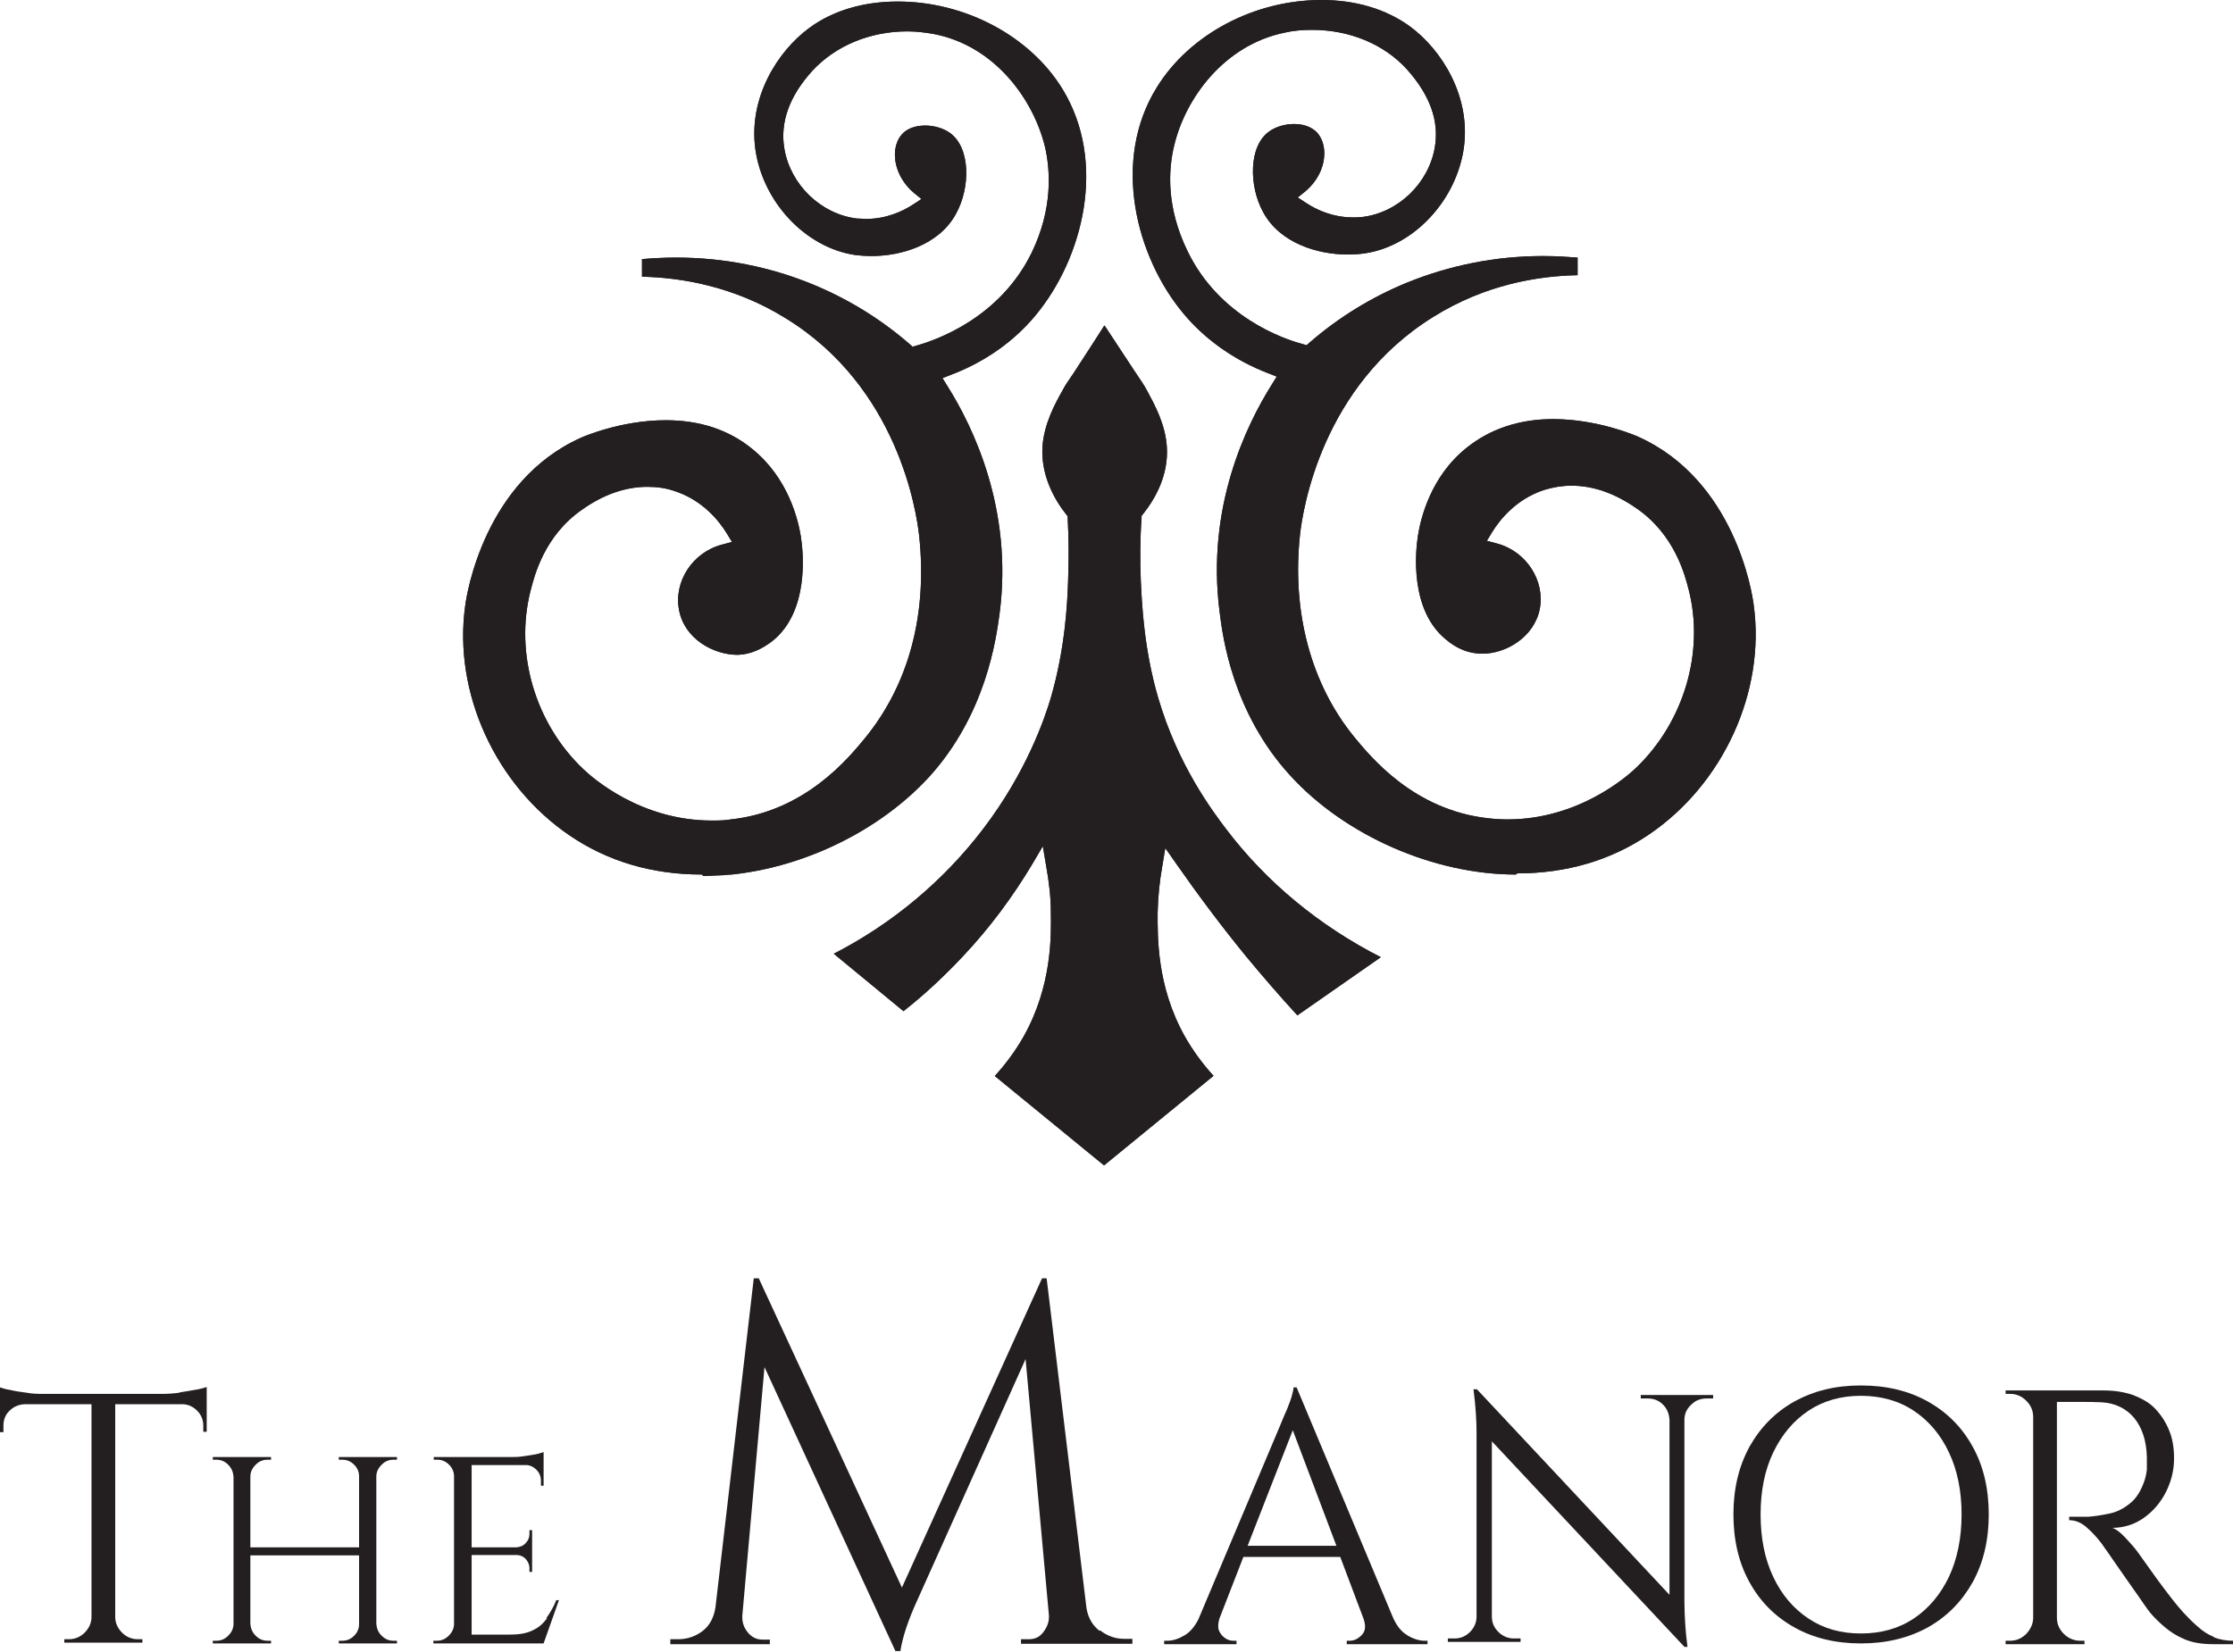
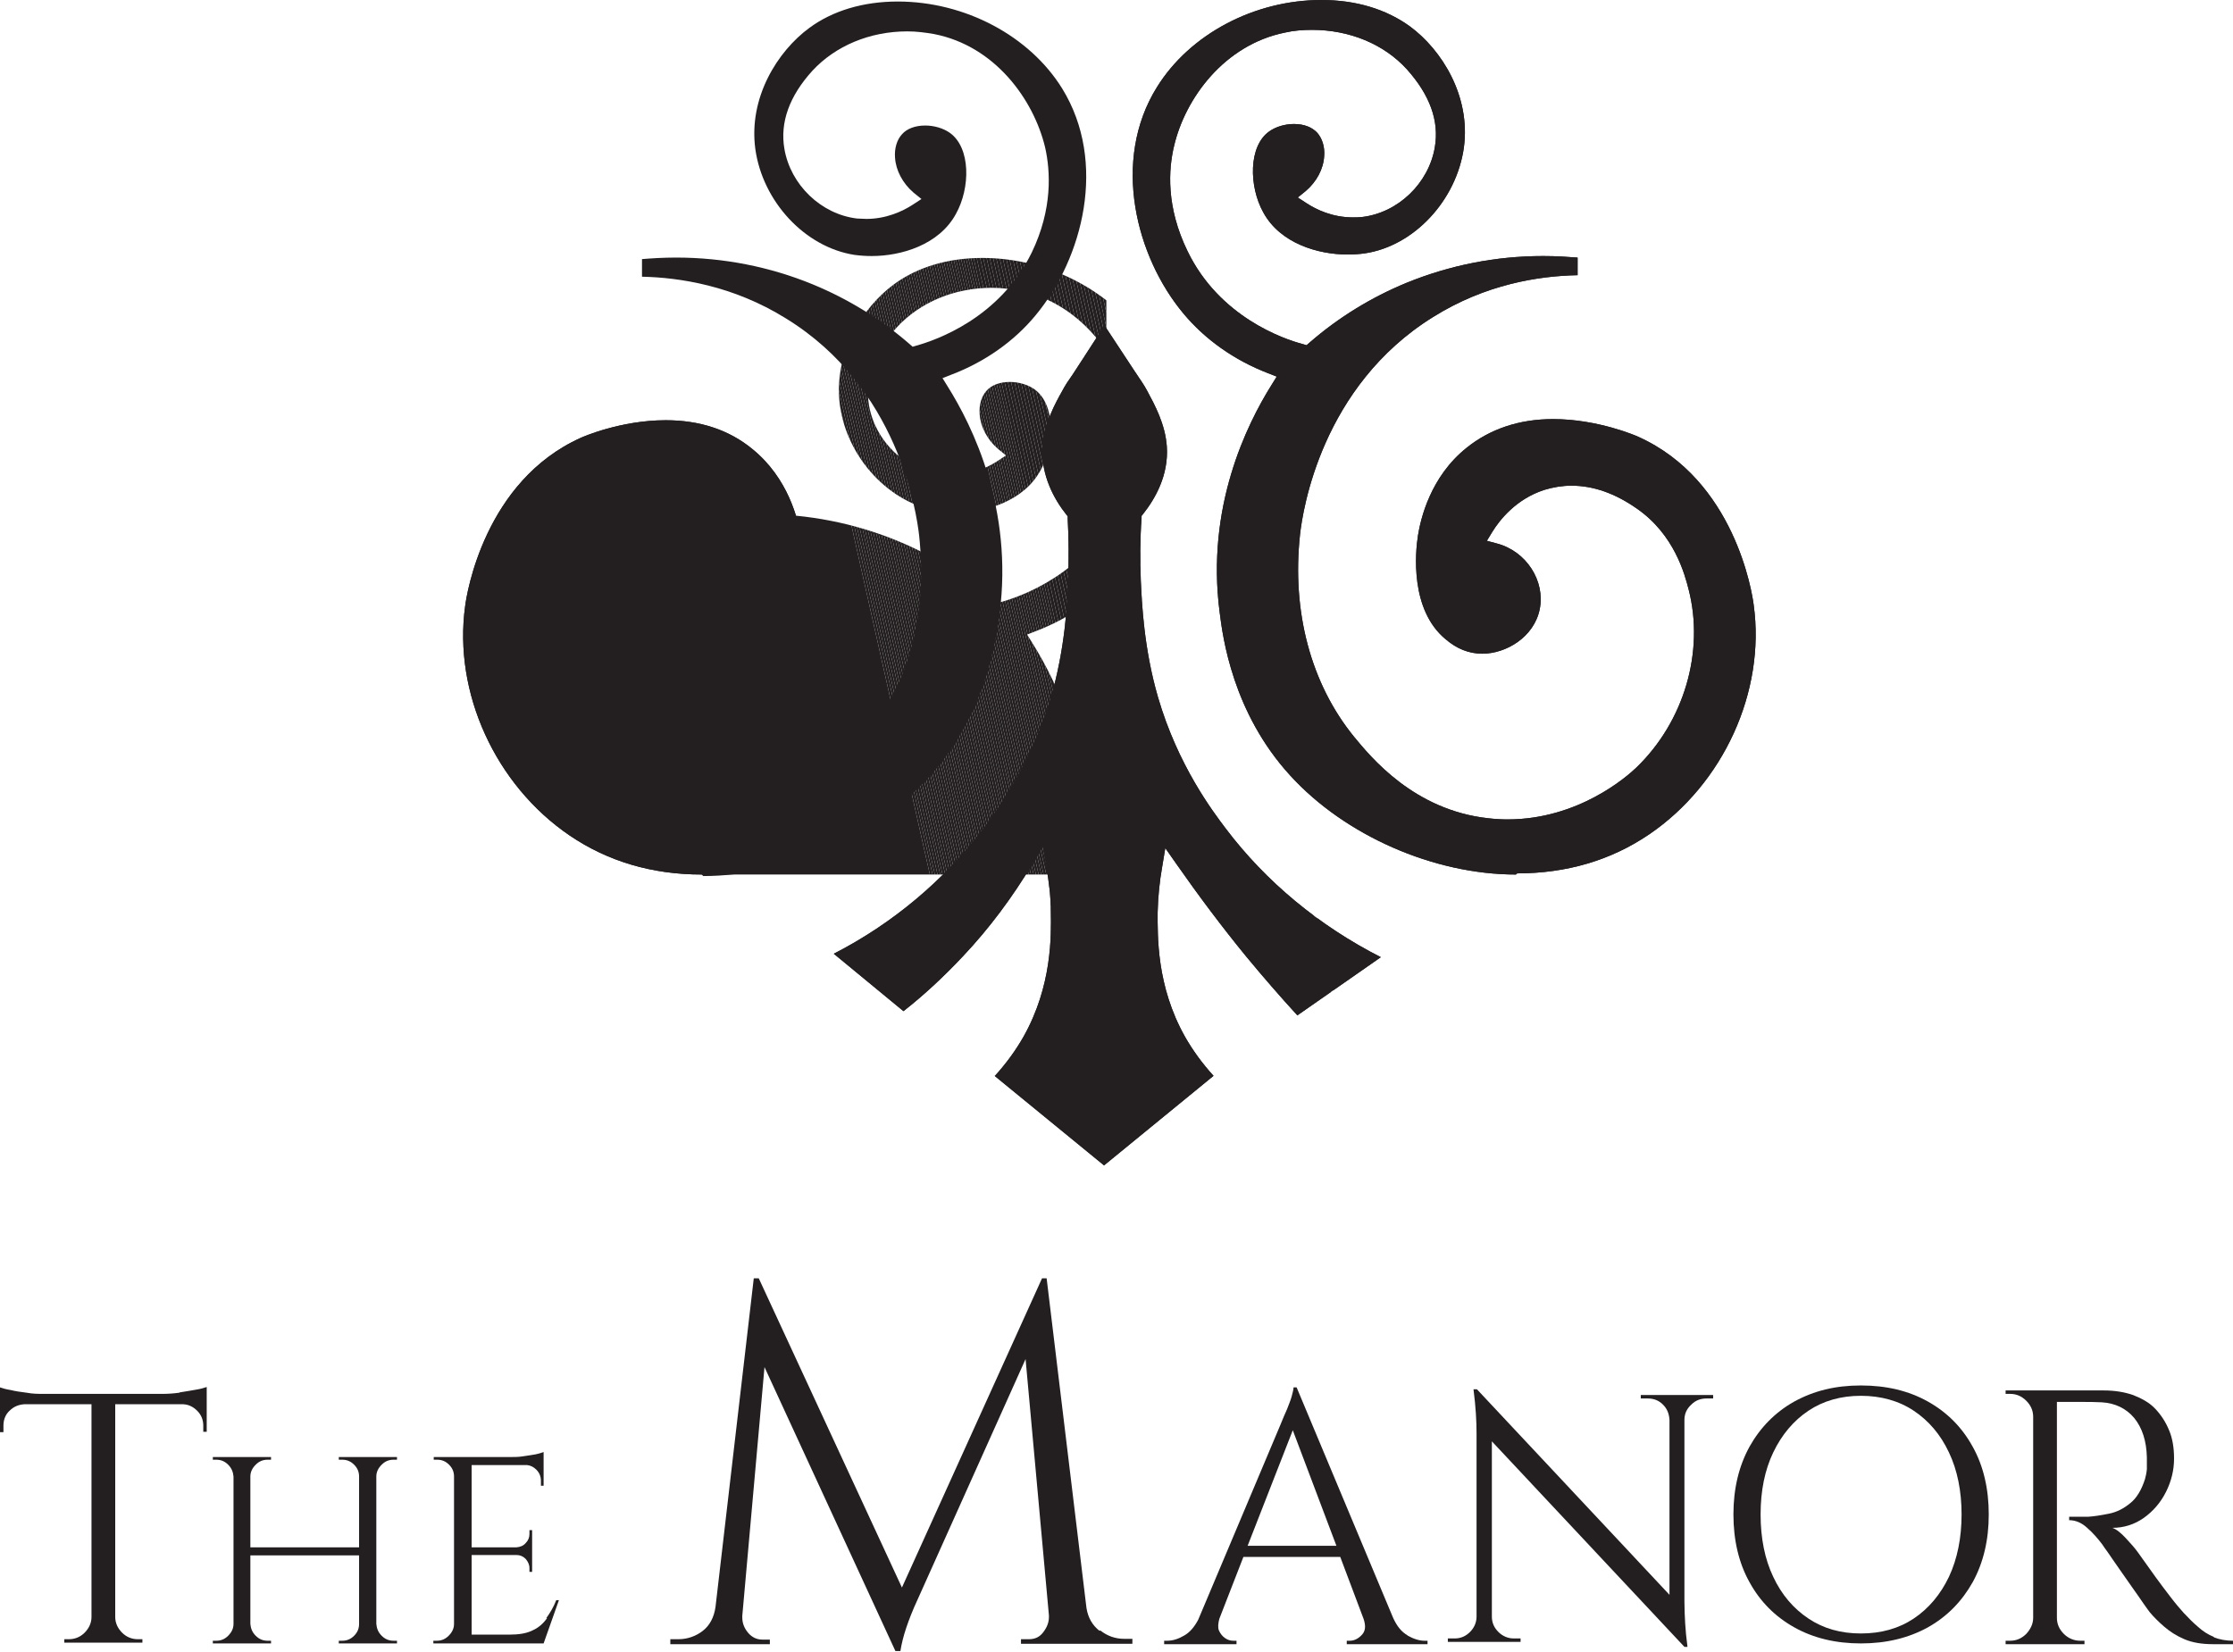
<svg xmlns="http://www.w3.org/2000/svg" id="Layer_2" data-name="Layer 2" viewBox="0 0 58.33 43.16">
  <defs>
    <style>
      .cls-1 {
        stroke-width: 0px;
      }

      .cls-1, .cls-2 {
        fill: #231f20;
      }

      .cls-3 {
        clip-path: url(#clippath-2);
      }

      .cls-4 {
        clip-path: url(#clippath-1);
      }

      .cls-5 {
        clip-path: url(#clippath);
      }
    </style>
    <clipPath id="clippath">
-       <path class="cls-1" d="M18.33,22.85c-1.29,0-2.45-.34-3.45-1.02-1.94-1.32-3.04-3.73-2.73-5.99.04-.33.51-3.27,3.02-4.4.04-.02,1.04-.46,2.22-.46.89,0,1.65.25,2.26.75.95.77,1.2,1.86,1.27,2.29.07.44.21,1.94-.72,2.71-.3.24-.61.37-.93.38h0c-.65,0-1.39-.43-1.53-1.16-.15-.75.35-1.52,1.12-1.72l.26-.07-.14-.23c-.19-.31-.62-.86-1.36-1.1-.23-.08-.47-.11-.71-.11-.57,0-1.15.2-1.71.6-.98.68-1.24,1.72-1.34,2.11-.42,1.64.12,3.47,1.37,4.66.24.23,1.5,1.35,3.36,1.35.16,0,.33,0,.5-.03,1.95-.21,3.08-1.61,3.51-2.13,1.14-1.4,1.63-3.23,1.41-5.28-.07-.63-.55-3.88-3.48-5.68-1.38-.86-2.79-1.07-3.76-1.09v-.46c.24-.02.55-.04.89-.04,1.24,0,2.45.24,3.57.7.92.38,1.77.9,2.53,1.56l.08.07.1-.03c.5-.14,2.17-.71,3.01-2.43.55-1.14.49-2.13.35-2.75-.3-1.25-1.31-2.65-2.9-2.96-.23-.04-.46-.07-.7-.07-.98,0-1.88.38-2.48,1.03-.6.66-.85,1.35-.73,2.04.16.94.96,1.71,1.9,1.82.08,0,.16.01.24.01h0c.52,0,.95-.2,1.21-.37l.23-.15-.21-.17c-.28-.24-.46-.58-.48-.91-.02-.24.05-.47.18-.61.13-.15.35-.23.61-.23.23,0,.47.07.64.19.55.39.54,1.44.16,2.12-.44.81-1.43,1.1-2.2,1.1-.15,0-.3-.01-.45-.03-1.29-.2-2.4-1.39-2.59-2.77-.18-1.34.58-2.55,1.41-3.16.61-.45,1.41-.69,2.31-.69,1.76,0,3.45.9,4.3,2.28,1.18,1.92.54,4.43-.7,5.92-.56.68-1.33,1.22-2.2,1.55l-.23.09.13.21c.66,1.05,1.72,3.21,1.36,5.95-.09.65-.35,2.62-1.84,4.26-1.44,1.57-3.75,2.59-5.9,2.59Z" />
+       <path class="cls-1" d="M18.33,22.85c-1.29,0-2.45-.34-3.45-1.02-1.94-1.32-3.04-3.73-2.73-5.99.04-.33.51-3.27,3.02-4.4.04-.02,1.04-.46,2.22-.46.89,0,1.65.25,2.26.75.95.77,1.2,1.86,1.27,2.29.07.44.21,1.94-.72,2.71-.3.24-.61.37-.93.38h0c-.65,0-1.39-.43-1.53-1.16-.15-.75.35-1.52,1.12-1.72l.26-.07-.14-.23v-.46c.24-.02.55-.04.89-.04,1.24,0,2.45.24,3.57.7.92.38,1.77.9,2.53,1.56l.08.07.1-.03c.5-.14,2.17-.71,3.01-2.43.55-1.14.49-2.13.35-2.75-.3-1.25-1.31-2.65-2.9-2.96-.23-.04-.46-.07-.7-.07-.98,0-1.88.38-2.48,1.03-.6.66-.85,1.35-.73,2.04.16.94.96,1.71,1.9,1.82.08,0,.16.01.24.01h0c.52,0,.95-.2,1.21-.37l.23-.15-.21-.17c-.28-.24-.46-.58-.48-.91-.02-.24.05-.47.18-.61.13-.15.35-.23.61-.23.23,0,.47.07.64.19.55.39.54,1.44.16,2.12-.44.81-1.43,1.1-2.2,1.1-.15,0-.3-.01-.45-.03-1.29-.2-2.4-1.39-2.59-2.77-.18-1.34.58-2.55,1.41-3.16.61-.45,1.41-.69,2.31-.69,1.76,0,3.45.9,4.3,2.28,1.18,1.92.54,4.43-.7,5.92-.56.68-1.33,1.22-2.2,1.55l-.23.09.13.21c.66,1.05,1.72,3.21,1.36,5.95-.09.65-.35,2.62-1.84,4.26-1.44,1.57-3.75,2.59-5.9,2.59Z" />
    </clipPath>
    <clipPath id="clippath-1">
      <path class="cls-1" d="M39.6,22.85c-2.15,0-4.47-1.02-5.9-2.59-1.5-1.64-1.76-3.61-1.84-4.26-.36-2.74.7-4.9,1.36-5.95l.13-.21-.23-.09c-.88-.34-1.64-.88-2.2-1.55-1.25-1.49-1.89-4.01-.7-5.92.86-1.39,2.55-2.28,4.3-2.28.9,0,1.69.24,2.31.69.83.61,1.59,1.82,1.41,3.16-.19,1.38-1.3,2.58-2.59,2.77-.14.02-.29.03-.45.03-.77,0-1.76-.29-2.2-1.1-.38-.68-.39-1.74.16-2.12.17-.12.41-.19.64-.19.26,0,.47.08.61.23.13.15.2.37.18.61-.02.34-.2.67-.48.91l-.21.17.23.15c.26.17.68.37,1.21.37.08,0,.16,0,.24-.01.94-.11,1.74-.88,1.9-1.82.12-.69-.13-1.37-.73-2.04-.6-.66-1.5-1.03-2.48-1.03-.24,0-.48.02-.7.07-1.59.32-2.61,1.72-2.9,2.96-.15.62-.21,1.6.35,2.75.83,1.72,2.51,2.3,3.01,2.43l.1.03.08-.07c.76-.66,1.61-1.18,2.53-1.56,1.13-.46,2.33-.7,3.57-.7.34,0,.64.02.9.04v.46c-1.03.02-2.41.24-3.77,1.09-2.92,1.81-3.41,5.05-3.48,5.68-.22,2.02.28,3.9,1.41,5.29.43.52,1.56,1.92,3.51,2.13.17.02.34.03.5.03,1.85,0,3.12-1.12,3.36-1.35,1.25-1.2,1.79-3.03,1.37-4.66-.1-.39-.37-1.43-1.35-2.11-.57-.4-1.14-.6-1.71-.6-.24,0-.48.04-.71.11-.74.24-1.17.79-1.36,1.1l-.14.23.26.07c.77.2,1.27.98,1.12,1.72-.15.73-.88,1.16-1.5,1.16-.35,0-.67-.13-.96-.38-.93-.77-.79-2.27-.72-2.71.07-.43.32-1.53,1.27-2.29.61-.49,1.37-.75,2.26-.75,1.17,0,2.18.44,2.22.46,2.52,1.13,2.98,4.07,3.02,4.4.31,2.26-.79,4.67-2.73,5.99-1,.68-2.16,1.02-3.45,1.02Z" />
    </clipPath>
    <clipPath id="clippath-2">
      <path class="cls-1" d="M25.99,28.11c.29-.32.54-.66.75-1.03.74-1.32.72-2.62.71-3.24,0-.4-.05-.81-.12-1.2l-.09-.53-.27.46c-.52.87-1.13,1.69-1.82,2.42-.48.51-1,1-1.55,1.43l-1.82-1.5c1.54-.79,2.88-1.92,3.9-3.26,1.13-1.48,1.61-2.89,1.77-3.43.37-1.28.43-2.43.45-3.05.02-.55.02-1.1-.01-1.63v-.06s-.04-.05-.04-.05c-.31-.39-.66-1.02-.62-1.76.04-.61.34-1.15.52-1.47.08-.15.14-.24.28-.44l.26-.4c.22-.34.41-.63.56-.87.15.23.77,1.17.77,1.17.2.3.26.38.34.53.2.37.48.88.52,1.47.05.75-.31,1.37-.62,1.76l-.04.05v.06c-.04.54-.04,1.09-.02,1.63.03.62.08,1.77.45,3.05.52,1.78,1.43,2.98,1.77,3.43,1.05,1.39,2.44,2.54,4.05,3.36l-2.18,1.52c-.45-.49-.9-1.01-1.33-1.53-.64-.78-1.26-1.61-1.84-2.44l-.28-.4-.08.48c-.07.39-.11.79-.12,1.2,0,.62-.03,1.92.71,3.24.21.37.46.71.75,1.03l-2.86,2.34-2.86-2.34Z" />
    </clipPath>
  </defs>
  <g id="Layer_1-2" data-name="Layer 1">
    <g>
      <g>
        <g>
          <path class="cls-2" d="M18.33,22.85c-1.29,0-2.45-.34-3.45-1.02-1.94-1.32-3.04-3.73-2.73-5.99.04-.33.51-3.27,3.02-4.4.04-.02,1.04-.46,2.22-.46.89,0,1.65.25,2.26.75.95.77,1.2,1.86,1.27,2.29.07.44.21,1.94-.72,2.71-.3.24-.61.37-.93.38h0c-.65,0-1.39-.43-1.53-1.16-.15-.75.35-1.52,1.12-1.72l.26-.07-.14-.23c-.19-.31-.62-.86-1.36-1.1-.23-.08-.47-.11-.71-.11-.57,0-1.15.2-1.71.6-.98.68-1.24,1.72-1.34,2.11-.42,1.64.12,3.47,1.37,4.66.24.23,1.5,1.35,3.36,1.35.16,0,.33,0,.5-.03,1.95-.21,3.08-1.61,3.51-2.13,1.14-1.4,1.63-3.23,1.41-5.28-.07-.63-.55-3.88-3.48-5.68-1.38-.86-2.79-1.07-3.76-1.09v-.46c.24-.02.55-.04.89-.04,1.24,0,2.45.24,3.57.7.92.38,1.77.9,2.53,1.56l.08.07.1-.03c.5-.14,2.17-.71,3.01-2.43.55-1.14.49-2.13.35-2.75-.3-1.25-1.31-2.65-2.9-2.96-.23-.04-.46-.07-.7-.07-.98,0-1.88.38-2.48,1.03-.6.66-.85,1.35-.73,2.04.16.94.96,1.71,1.9,1.82.08,0,.16.01.24.01h0c.52,0,.95-.2,1.21-.37l.23-.15-.21-.17c-.28-.24-.46-.58-.48-.91-.02-.24.05-.47.18-.61.13-.15.35-.23.61-.23.23,0,.47.07.64.19.55.39.54,1.44.16,2.12-.44.81-1.43,1.1-2.2,1.1-.15,0-.3-.01-.45-.03-1.29-.2-2.4-1.39-2.59-2.77-.18-1.34.58-2.55,1.41-3.16.61-.45,1.41-.69,2.31-.69,1.76,0,3.45.9,4.3,2.28,1.18,1.92.54,4.43-.7,5.92-.56.68-1.33,1.22-2.2,1.55l-.23.09.13.21c.66,1.05,1.72,3.21,1.36,5.95-.09.65-.35,2.62-1.84,4.26-1.44,1.57-3.75,2.59-5.9,2.59Z" />
          <g class="cls-5">
            <polygon class="cls-1" points="11.84 .34 13.38 0 19.16 0 24.29 22.85 11.84 22.85 11.84 .34" />
            <polygon class="cls-1" points="19.23 0 24.36 22.85 24.29 22.85 19.16 0 19.23 0" />
            <polygon class="cls-1" points="19.3 0 24.42 22.85 24.36 22.85 19.23 0 19.3 0" />
            <polygon class="cls-1" points="19.36 0 24.49 22.85 24.42 22.85 19.3 0 19.36 0" />
            <polygon class="cls-1" points="19.43 0 24.56 22.85 24.49 22.85 19.36 0 19.43 0" />
            <polygon class="cls-1" points="19.49 0 24.62 22.85 24.56 22.85 19.43 0 19.49 0" />
            <polygon class="cls-1" points="19.56 0 24.69 22.85 24.62 22.85 19.49 0 19.56 0" />
            <polygon class="cls-1" points="19.63 0 24.75 22.85 24.69 22.85 19.56 0 19.63 0" />
            <polygon class="cls-1" points="19.69 0 24.82 22.85 24.75 22.85 19.63 0 19.69 0" />
            <polygon class="cls-1" points="19.76 0 24.89 22.85 24.82 22.85 19.69 0 19.76 0" />
            <polygon class="cls-1" points="19.82 0 24.95 22.85 24.89 22.85 19.76 0 19.82 0" />
            <polygon class="cls-1" points="19.89 0 25.02 22.85 24.95 22.85 19.82 0 19.89 0" />
            <polygon class="cls-1" points="19.96 0 25.08 22.85 25.02 22.85 19.89 0 19.96 0" />
            <polygon class="cls-1" points="20.02 0 25.15 22.85 25.08 22.85 19.96 0 20.02 0" />
            <polygon class="cls-1" points="20.09 0 25.22 22.85 25.15 22.85 20.02 0 20.09 0" />
            <polygon class="cls-1" points="20.15 0 25.28 22.85 25.22 22.85 20.09 0 20.15 0" />
            <polygon class="cls-1" points="20.22 0 25.35 22.85 25.28 22.85 20.15 0 20.22 0" />
            <polygon class="cls-1" points="20.29 0 25.41 22.85 25.35 22.85 20.22 0 20.29 0" />
            <polygon class="cls-1" points="20.35 0 25.48 22.85 25.41 22.85 20.29 0 20.35 0" />
            <polygon class="cls-1" points="20.42 0 25.55 22.85 25.48 22.85 20.35 0 20.42 0" />
            <polygon class="cls-1" points="20.48 0 25.61 22.85 25.55 22.85 20.42 0 20.48 0" />
            <polygon class="cls-1" points="20.55 0 25.68 22.85 25.61 22.85 20.48 0 20.55 0" />
            <polygon class="cls-1" points="20.62 0 25.74 22.85 25.68 22.85 20.55 0 20.62 0" />
            <polygon class="cls-1" points="20.68 0 25.81 22.85 25.74 22.85 20.62 0 20.68 0" />
            <polygon class="cls-1" points="20.75 0 25.88 22.85 25.81 22.85 20.68 0 20.75 0" />
            <polygon class="cls-1" points="20.81 0 25.94 22.85 25.88 22.85 20.75 0 20.81 0" />
            <polygon class="cls-1" points="20.88 0 26.01 22.85 25.94 22.85 20.81 0 20.88 0" />
            <polygon class="cls-1" points="20.95 0 26.07 22.85 26.01 22.85 20.88 0 20.95 0" />
            <polygon class="cls-1" points="21.01 0 26.14 22.85 26.07 22.85 20.95 0 21.01 0" />
            <polygon class="cls-1" points="21.08 0 26.21 22.85 26.14 22.85 21.01 0 21.08 0" />
            <polygon class="cls-1" points="21.14 0 26.27 22.85 26.21 22.85 21.08 0 21.14 0" />
            <polygon class="cls-1" points="21.21 0 26.34 22.85 26.27 22.85 21.14 0 21.21 0" />
            <polygon class="cls-1" points="21.28 0 26.4 22.85 26.34 22.85 21.21 0 21.28 0" />
            <polygon class="cls-1" points="21.34 0 26.47 22.85 26.4 22.85 21.28 0 21.34 0" />
            <polygon class="cls-1" points="21.41 0 26.54 22.85 26.47 22.85 21.34 0 21.41 0" />
            <polygon class="cls-1" points="21.47 0 26.6 22.85 26.54 22.85 21.41 0 21.47 0" />
            <polygon class="cls-1" points="21.54 0 26.67 22.85 26.6 22.85 21.47 0 21.54 0" />
            <polygon class="cls-1" points="21.61 0 26.73 22.85 26.67 22.85 21.54 0 21.61 0" />
            <polygon class="cls-1" points="21.67 0 26.8 22.85 26.73 22.85 21.61 0 21.67 0" />
            <polygon class="cls-1" points="21.74 0 26.87 22.85 26.8 22.85 21.67 0 21.74 0" />
            <polygon class="cls-1" points="21.8 0 26.93 22.85 26.87 22.85 21.74 0 21.8 0" />
            <polygon class="cls-1" points="21.87 0 27 22.85 26.93 22.85 21.8 0 21.87 0" />
            <polygon class="cls-1" points="21.94 0 27.06 22.85 27 22.85 21.87 0 21.94 0" />
            <polygon class="cls-1" points="22 0 27.13 22.85 27.06 22.85 21.94 0 22 0" />
            <polygon class="cls-1" points="22.07 0 27.2 22.85 27.13 22.85 22 0 22.07 0" />
            <polygon class="cls-1" points="22.13 0 27.26 22.85 27.2 22.85 22.07 0 22.13 0" />
            <polygon class="cls-1" points="22.2 0 27.33 22.85 27.26 22.85 22.13 0 22.2 0" />
            <polygon class="cls-1" points="22.27 0 27.39 22.85 27.33 22.85 22.2 0 22.27 0" />
            <polygon class="cls-1" points="22.33 0 27.46 22.85 27.39 22.85 22.27 0 22.33 0" />
            <polygon class="cls-1" points="22.4 0 27.53 22.85 27.46 22.85 22.33 0 22.4 0" />
            <polygon class="cls-1" points="22.46 0 27.59 22.85 27.53 22.85 22.4 0 22.46 0" />
            <polygon class="cls-1" points="22.53 0 27.66 22.85 27.59 22.85 22.46 0 22.53 0" />
            <polygon class="cls-1" points="22.6 0 27.72 22.85 27.66 22.85 22.53 0 22.6 0" />
            <polygon class="cls-1" points="22.66 0 27.79 22.85 27.72 22.85 22.6 0 22.66 0" />
            <polygon class="cls-1" points="22.73 0 27.86 22.85 27.79 22.85 22.66 0 22.73 0" />
            <polygon class="cls-1" points="22.79 0 27.92 22.85 27.86 22.85 22.73 0 22.79 0" />
            <polygon class="cls-1" points="22.86 0 27.99 22.85 27.92 22.85 22.79 0 22.86 0" />
            <polygon class="cls-1" points="22.93 0 28.05 22.85 27.99 22.85 22.86 0 22.93 0" />
            <polygon class="cls-1" points="22.99 0 28.12 22.85 28.05 22.85 22.93 0 22.99 0" />
            <polygon class="cls-1" points="23.06 0 28.19 22.85 28.12 22.85 22.99 0 23.06 0" />
            <polygon class="cls-1" points="23.12 0 28.25 22.85 28.19 22.85 23.06 0 23.12 0" />
            <polygon class="cls-1" points="23.19 0 28.32 22.85 28.25 22.85 23.12 0 23.19 0" />
            <polygon class="cls-1" points="23.26 0 28.38 22.85 28.32 22.85 23.19 0 23.26 0" />
            <polygon class="cls-1" points="23.32 0 28.45 22.85 28.38 22.85 23.26 0 23.32 0" />
            <polygon class="cls-1" points="23.39 0 28.52 22.85 28.45 22.85 23.32 0 23.39 0" />
            <polygon class="cls-1" points="23.45 0 28.58 22.85 28.52 22.85 23.39 0 23.45 0" />
            <polygon class="cls-1" points="23.52 0 28.65 22.85 28.58 22.85 23.45 0 23.52 0" />
            <polygon class="cls-1" points="23.59 0 28.71 22.85 28.65 22.85 23.52 0 23.59 0" />
            <polygon class="cls-1" points="23.65 0 28.78 22.85 28.71 22.85 23.59 0 23.65 0" />
            <polygon class="cls-1" points="23.72 0 28.85 22.85 28.78 22.85 23.65 0 23.72 0" />
            <polygon class="cls-1" points="23.78 0 28.9 22.78 28.9 22.85 28.85 22.85 23.72 0 23.78 0" />
            <polygon class="cls-1" points="23.85 0 28.9 22.49 28.9 22.78 23.78 0 23.85 0" />
            <polygon class="cls-1" points="23.92 0 28.9 22.19 28.9 22.49 23.85 0 23.92 0" />
            <polygon class="cls-1" points="24 0 28.9 21.82 28.9 22.19 23.92 0 24 0" />
            <polygon class="cls-1" points="24.09 0 28.9 21.44 28.9 21.82 24 0 24.09 0" />
            <polygon class="cls-1" points="24.17 0 28.9 21.06 28.9 21.44 24.09 0 24.17 0" />
            <polygon class="cls-1" points="24.26 0 28.9 20.68 28.9 21.06 24.17 0 24.26 0" />
            <polygon class="cls-1" points="24.34 0 28.9 20.3 28.9 20.68 24.26 0 24.34 0" />
            <polygon class="cls-1" points="24.43 0 28.9 19.92 28.9 20.3 24.34 0 24.43 0" />
            <polygon class="cls-1" points="24.51 0 28.9 19.54 28.9 19.92 24.43 0 24.51 0" />
            <polygon class="cls-1" points="24.6 0 28.9 19.16 28.9 19.54 24.51 0 24.6 0" />
            <polygon class="cls-1" points="24.68 0 28.9 18.78 28.9 19.16 24.6 0 24.68 0" />
            <polygon class="cls-1" points="24.77 0 28.9 18.41 28.9 18.78 24.68 0 24.77 0" />
            <polygon class="cls-1" points="24.85 0 28.9 18.03 28.9 18.41 24.77 0 24.85 0" />
            <polygon class="cls-1" points="24.94 0 28.9 17.65 28.9 18.03 24.85 0 24.94 0" />
            <polygon class="cls-1" points="25.02 0 28.9 17.27 28.9 17.65 24.94 0 25.02 0" />
            <polygon class="cls-1" points="25.11 0 28.9 16.89 28.9 17.27 25.02 0 25.11 0" />
            <polygon class="cls-1" points="25.19 0 28.9 16.51 28.9 16.89 25.11 0 25.19 0" />
            <polygon class="cls-1" points="25.28 0 28.9 16.13 28.9 16.51 25.19 0 25.28 0" />
            <polygon class="cls-1" points="25.36 0 28.9 15.75 28.9 16.13 25.28 0 25.36 0" />
            <polygon class="cls-1" points="25.45 0 28.9 15.37 28.9 15.75 25.36 0 25.45 0" />
            <polygon class="cls-1" points="25.53 0 28.9 14.99 28.9 15.37 25.45 0 25.53 0" />
            <polygon class="cls-1" points="25.62 0 28.9 14.62 28.9 14.99 25.53 0 25.62 0" />
            <polygon class="cls-1" points="25.7 0 28.9 14.24 28.9 14.62 25.62 0 25.7 0" />
            <polygon class="cls-1" points="25.79 0 28.9 13.86 28.9 14.24 25.7 0 25.79 0" />
            <polygon class="cls-1" points="25.87 0 28.9 13.48 28.9 13.86 25.79 0 25.87 0" />
            <polygon class="cls-1" points="25.96 0 28.9 13.1 28.9 13.48 25.87 0 25.96 0" />
            <polygon class="cls-1" points="26.04 0 28.9 12.72 28.9 13.1 25.96 0 26.04 0" />
            <polygon class="cls-1" points="26.13 0 28.9 12.34 28.9 12.72 26.04 0 26.13 0" />
            <polygon class="cls-1" points="26.21 0 28.9 11.96 28.9 12.34 26.13 0 26.21 0" />
            <polygon class="cls-1" points="26.3 0 28.9 11.58 28.9 11.96 26.21 0 26.3 0" />
            <polygon class="cls-1" points="26.38 0 28.9 11.21 28.9 11.58 26.3 0 26.38 0" />
            <polygon class="cls-1" points="26.47 0 28.9 10.83 28.9 11.21 26.38 0 26.47 0" />
            <polygon class="cls-1" points="26.55 0 28.9 10.45 28.9 10.83 26.47 0 26.55 0" />
            <polygon class="cls-1" points="26.64 0 28.9 10.07 28.9 10.45 26.55 0 26.64 0" />
            <polygon class="cls-1" points="26.72 0 28.9 9.69 28.9 10.07 26.64 0 26.72 0" />
            <polygon class="cls-1" points="26.81 0 28.9 9.31 28.9 9.69 26.72 0 26.81 0" />
            <polygon class="cls-1" points="26.89 0 28.9 8.93 28.9 9.31 26.81 0 26.89 0" />
            <polygon class="cls-1" points="26.98 0 28.9 8.55 28.9 8.93 26.89 0 26.98 0" />
            <polygon class="cls-1" points="27.06 0 28.9 8.17 28.9 8.55 26.98 0 27.06 0" />
            <polygon class="cls-1" points="27.15 0 28.9 7.8 28.9 8.17 27.06 0 27.15 0" />
            <polygon class="cls-1" points="27.23 0 28.9 7.42 28.9 7.8 27.15 0 27.23 0" />
            <polygon class="cls-1" points="27.32 0 28.9 7.04 28.9 7.42 27.23 0 27.32 0" />
            <polygon class="cls-1" points="27.4 0 28.9 6.66 28.9 7.04 27.32 0 27.4 0" />
            <polygon class="cls-1" points="27.49 0 28.9 6.28 28.9 6.66 27.4 0 27.49 0" />
            <polygon class="cls-1" points="27.57 0 28.9 5.9 28.9 6.28 27.49 0 27.57 0" />
            <polygon class="cls-1" points="27.66 0 28.9 5.52 28.9 5.9 27.57 0 27.66 0" />
            <polygon class="cls-1" points="27.74 0 28.9 5.14 28.9 5.52 27.66 0 27.74 0" />
            <polygon class="cls-1" points="27.83 0 28.9 4.76 28.9 5.14 27.74 0 27.83 0" />
            <polygon class="cls-1" points="27.91 0 28.9 4.39 28.9 4.76 27.83 0 27.91 0" />
            <polygon class="cls-1" points="28 0 28.9 4.01 28.9 4.39 27.91 0 28 0" />
            <polygon class="cls-1" points="28.08 0 28.9 3.63 28.9 4.01 28 0 28.08 0" />
            <polygon class="cls-1" points="28.17 0 28.9 3.25 28.9 3.63 28.08 0 28.17 0" />
            <polygon class="cls-1" points="28.25 0 28.9 2.87 28.9 3.25 28.17 0 28.25 0" />
            <polygon class="cls-1" points="28.34 0 28.9 2.49 28.9 2.87 28.25 0 28.34 0" />
            <polygon class="cls-1" points="28.42 0 28.9 2.11 28.9 2.49 28.34 0 28.42 0" />
            <polygon class="cls-1" points="28.51 0 28.9 1.73 28.9 2.11 28.42 0 28.51 0" />
            <polygon class="cls-1" points="28.59 0 28.9 1.35 28.9 1.73 28.51 0 28.59 0" />
            <polygon class="cls-1" points="28.68 0 28.9 .97 28.9 1.35 28.59 0 28.68 0" />
            <polygon class="cls-1" points="28.76 0 28.9 .6 28.9 .97 28.68 0 28.76 0" />
            <polygon class="cls-1" points="28.85 0 28.9 .22 28.9 .6 28.76 0 28.85 0" />
            <polygon class="cls-1" points="28.9 .22 28.85 0 28.9 0 28.9 .22" />
          </g>
        </g>
        <g>
          <path class="cls-2" d="M39.6,22.85c-2.15,0-4.47-1.02-5.9-2.59-1.5-1.64-1.76-3.61-1.84-4.26-.36-2.74.7-4.9,1.36-5.95l.13-.21-.23-.09c-.88-.34-1.64-.88-2.2-1.55-1.25-1.49-1.89-4.01-.7-5.92.86-1.39,2.55-2.28,4.3-2.28.9,0,1.69.24,2.31.69.83.61,1.59,1.82,1.41,3.16-.19,1.38-1.3,2.58-2.59,2.77-.14.02-.29.03-.45.03-.77,0-1.76-.29-2.2-1.1-.38-.68-.39-1.74.16-2.12.17-.12.41-.19.64-.19.26,0,.47.08.61.23.13.15.2.37.18.61-.02.34-.2.67-.48.91l-.21.17.23.15c.26.17.68.37,1.21.37.08,0,.16,0,.24-.01.94-.11,1.74-.88,1.9-1.82.12-.69-.13-1.37-.73-2.04-.6-.66-1.5-1.03-2.48-1.03-.24,0-.48.02-.7.07-1.59.32-2.61,1.72-2.9,2.96-.15.62-.21,1.6.35,2.75.83,1.72,2.51,2.3,3.01,2.43l.1.03.08-.07c.76-.66,1.61-1.18,2.53-1.56,1.13-.46,2.33-.7,3.57-.7.34,0,.64.02.9.04v.46c-1.03.02-2.41.24-3.77,1.09-2.92,1.81-3.41,5.05-3.48,5.68-.22,2.02.28,3.9,1.41,5.29.43.52,1.56,1.92,3.51,2.13.17.02.34.03.5.03,1.85,0,3.12-1.12,3.36-1.35,1.25-1.2,1.79-3.03,1.37-4.66-.1-.39-.37-1.43-1.35-2.11-.57-.4-1.14-.6-1.71-.6-.24,0-.48.04-.71.11-.74.24-1.17.79-1.36,1.1l-.14.23.26.07c.77.2,1.27.98,1.12,1.72-.15.73-.88,1.16-1.5,1.16-.35,0-.67-.13-.96-.38-.93-.77-.79-2.27-.72-2.71.07-.43.32-1.53,1.27-2.29.61-.49,1.37-.75,2.26-.75,1.17,0,2.18.44,2.22.46,2.52,1.13,2.98,4.07,3.02,4.4.31,2.26-.79,4.67-2.73,5.99-1,.68-2.16,1.02-3.45,1.02Z" />
          <g class="cls-4">
            <polygon class="cls-1" points="29.03 22.84 29.03 22.85 29.03 22.85 29.03 22.84" />
            <polygon class="cls-1" points="29.03 22.55 29.1 22.85 29.03 22.85 29.03 22.84 29.03 22.55" />
            <polygon class="cls-1" points="29.03 22.26 29.17 22.85 29.1 22.85 29.03 22.55 29.03 22.26" />
            <polygon class="cls-1" points="29.03 21.97 29.23 22.85 29.17 22.85 29.03 22.26 29.03 21.97" />
            <polygon class="cls-1" points="29.03 21.68 29.3 22.85 29.23 22.85 29.03 21.97 29.03 21.68" />
            <polygon class="cls-1" points="29.03 21.38 29.36 22.85 29.3 22.85 29.03 21.68 29.03 21.38" />
            <polygon class="cls-1" points="29.03 21.09 29.43 22.85 29.36 22.85 29.03 21.38 29.03 21.09" />
            <polygon class="cls-1" points="29.03 20.8 29.49 22.85 29.43 22.85 29.03 21.09 29.03 20.8" />
            <polygon class="cls-1" points="29.03 20.42 29.58 22.85 29.49 22.85 29.03 20.8 29.03 20.42" />
            <polygon class="cls-1" points="29.03 20.05 29.66 22.85 29.58 22.85 29.03 20.42 29.03 20.05" />
            <polygon class="cls-1" points="29.03 19.67 29.75 22.85 29.66 22.85 29.03 20.05 29.03 19.67" />
            <polygon class="cls-1" points="29.03 19.3 29.83 22.85 29.75 22.85 29.03 19.67 29.03 19.3" />
            <polygon class="cls-1" points="29.03 18.92 29.92 22.85 29.83 22.85 29.03 19.3 29.03 18.92" />
            <polygon class="cls-1" points="29.03 18.54 30 22.85 29.92 22.85 29.03 18.92 29.03 18.54" />
            <polygon class="cls-1" points="29.03 18.17 30.08 22.85 30 22.85 29.03 18.54 29.03 18.17" />
            <polygon class="cls-1" points="29.03 17.79 30.17 22.85 30.08 22.85 29.03 18.17 29.03 17.79" />
            <polygon class="cls-1" points="29.03 17.42 30.25 22.85 30.17 22.85 29.03 17.79 29.03 17.42" />
            <polygon class="cls-1" points="29.03 17.04 30.34 22.85 30.25 22.85 29.03 17.42 29.03 17.04" />
            <polygon class="cls-1" points="29.03 16.66 30.42 22.85 30.34 22.85 29.03 17.04 29.03 16.66" />
            <polygon class="cls-1" points="29.03 16.29 30.51 22.85 30.42 22.85 29.03 16.66 29.03 16.29" />
            <polygon class="cls-1" points="29.03 15.91 30.59 22.85 30.51 22.85 29.03 16.29 29.03 15.91" />
            <polygon class="cls-1" points="29.03 15.53 30.67 22.85 30.59 22.85 29.03 15.91 29.03 15.53" />
            <polygon class="cls-1" points="29.03 15.16 30.76 22.85 30.67 22.85 29.03 15.53 29.03 15.16" />
            <polygon class="cls-1" points="29.03 14.78 30.84 22.85 30.76 22.85 29.03 15.16 29.03 14.78" />
            <polygon class="cls-1" points="29.03 14.41 30.93 22.85 30.84 22.85 29.03 14.78 29.03 14.41" />
            <polygon class="cls-1" points="29.03 14.03 31.01 22.85 30.93 22.85 29.03 14.41 29.03 14.03" />
            <polygon class="cls-1" points="29.03 13.65 31.1 22.85 31.01 22.85 29.03 14.03 29.03 13.65" />
            <polygon class="cls-1" points="29.03 13.28 31.18 22.85 31.1 22.85 29.03 13.65 29.03 13.28" />
            <polygon class="cls-1" points="29.03 12.9 31.27 22.85 31.18 22.85 29.03 13.28 29.03 12.9" />
            <polygon class="cls-1" points="29.03 12.53 31.35 22.85 31.27 22.85 29.03 12.9 29.03 12.53" />
            <polygon class="cls-1" points="29.03 12.15 31.43 22.85 31.35 22.85 29.03 12.53 29.03 12.15" />
            <polygon class="cls-1" points="29.03 11.77 31.52 22.85 31.43 22.85 29.03 12.15 29.03 11.77" />
            <polygon class="cls-1" points="29.03 11.4 31.6 22.85 31.52 22.85 29.03 11.77 29.03 11.4" />
            <polygon class="cls-1" points="29.03 11.02 31.69 22.85 31.6 22.85 29.03 11.4 29.03 11.02" />
            <polygon class="cls-1" points="29.03 10.64 31.77 22.85 31.69 22.85 29.03 11.02 29.03 10.64" />
            <polygon class="cls-1" points="29.03 10.27 31.86 22.85 31.77 22.85 29.03 10.64 29.03 10.27" />
            <polygon class="cls-1" points="29.03 9.89 31.94 22.85 31.86 22.85 29.03 10.27 29.03 9.89" />
            <polygon class="cls-1" points="29.03 9.52 32.03 22.85 31.94 22.85 29.03 9.89 29.03 9.52" />
            <polygon class="cls-1" points="29.03 9.14 32.11 22.85 32.03 22.85 29.03 9.52 29.03 9.14" />
            <polygon class="cls-1" points="29.03 8.76 32.19 22.85 32.11 22.85 29.03 9.14 29.03 8.76" />
            <polygon class="cls-1" points="29.03 8.39 32.28 22.85 32.19 22.85 29.03 8.76 29.03 8.39" />
            <polygon class="cls-1" points="29.03 8.01 32.36 22.85 32.28 22.85 29.03 8.39 29.03 8.01" />
            <polygon class="cls-1" points="29.03 7.63 32.45 22.85 32.36 22.85 29.03 8.01 29.03 7.63" />
            <polygon class="cls-1" points="29.03 7.26 32.53 22.85 32.45 22.85 29.03 7.63 29.03 7.26" />
            <polygon class="cls-1" points="29.03 6.88 32.62 22.85 32.53 22.85 29.03 7.26 29.03 6.88" />
            <polygon class="cls-1" points="29.03 6.51 32.7 22.85 32.62 22.85 29.03 6.88 29.03 6.51" />
            <polygon class="cls-1" points="29.03 6.13 32.79 22.85 32.7 22.85 29.03 6.51 29.03 6.13" />
            <polygon class="cls-1" points="29.03 5.75 32.87 22.85 32.79 22.85 29.03 6.13 29.03 5.75" />
            <polygon class="cls-1" points="29.03 5.38 32.95 22.85 32.87 22.85 29.03 5.75 29.03 5.38" />
            <polygon class="cls-1" points="29.03 5 33.04 22.85 32.95 22.85 29.03 5.38 29.03 5" />
            <polygon class="cls-1" points="29.03 4.63 33.12 22.85 33.04 22.85 29.03 5 29.03 4.63" />
            <polygon class="cls-1" points="29.03 4.25 33.21 22.85 33.12 22.85 29.03 4.63 29.03 4.25" />
            <polygon class="cls-1" points="29.03 3.87 33.29 22.85 33.21 22.85 29.03 4.25 29.03 3.87" />
            <polygon class="cls-1" points="29.03 3.5 33.38 22.85 33.29 22.85 29.03 3.87 29.03 3.5" />
            <polygon class="cls-1" points="29.03 3.12 33.46 22.85 33.38 22.85 29.03 3.5 29.03 3.12" />
            <polygon class="cls-1" points="29.03 2.74 33.54 22.85 33.46 22.85 29.03 3.12 29.03 2.74" />
            <polygon class="cls-1" points="29.03 2.37 33.63 22.85 33.54 22.85 29.03 2.74 29.03 2.37" />
            <polygon class="cls-1" points="29.03 1.99 33.71 22.85 33.63 22.85 29.03 2.37 29.03 1.99" />
            <polygon class="cls-1" points="29.03 1.62 33.8 22.85 33.71 22.85 29.03 1.99 29.03 1.62" />
            <polygon class="cls-1" points="29.03 1.24 33.88 22.85 33.8 22.85 29.03 1.62 29.03 1.24" />
            <polygon class="cls-1" points="29.03 .86 33.97 22.85 33.88 22.85 29.03 1.24 29.03 .86" />
            <polygon class="cls-1" points="29.03 .49 34.05 22.85 33.97 22.85 29.03 .86 29.03 .49" />
            <polygon class="cls-1" points="29.03 .11 34.14 22.85 34.05 22.85 29.03 .49 29.03 .11" />
            <polygon class="cls-1" points="29.09 0 34.22 22.85 34.14 22.85 29.03 .11 29.03 0 29.09 0" />
            <polygon class="cls-1" points="29.18 0 34.3 22.85 34.22 22.85 29.09 0 29.18 0" />
            <polygon class="cls-1" points="29.26 0 34.39 22.85 34.3 22.85 29.18 0 29.26 0" />
            <polygon class="cls-1" points="29.35 0 34.47 22.85 34.39 22.85 29.26 0 29.35 0" />
            <polygon class="cls-1" points="29.43 0 34.56 22.85 34.47 22.85 29.35 0 29.43 0" />
            <polygon class="cls-1" points="29.51 0 34.64 22.85 34.56 22.85 29.43 0 29.51 0" />
            <polygon class="cls-1" points="29.6 0 34.73 22.85 34.64 22.85 29.51 0 29.6 0" />
            <polygon class="cls-1" points="29.68 0 34.81 22.85 34.73 22.85 29.6 0 29.68 0" />
            <polygon class="cls-1" points="29.77 0 34.9 22.85 34.81 22.85 29.68 0 29.77 0" />
            <polygon class="cls-1" points="34.9 22.85 29.77 0 46.09 0 46.09 22.85 34.9 22.85" />
          </g>
        </g>
        <g>
          <path class="cls-2" d="M25.99,28.11c.29-.32.54-.66.75-1.03.74-1.32.72-2.62.71-3.24,0-.4-.05-.81-.12-1.2l-.09-.53-.27.46c-.52.87-1.13,1.69-1.82,2.42-.48.51-1,1-1.55,1.43l-1.82-1.5c1.54-.79,2.88-1.92,3.9-3.26,1.13-1.48,1.61-2.89,1.77-3.43.37-1.28.43-2.43.45-3.05.02-.55.02-1.1-.01-1.63v-.06s-.04-.05-.04-.05c-.31-.39-.66-1.02-.62-1.76.04-.61.34-1.15.52-1.47.08-.15.14-.24.28-.44l.26-.4c.22-.34.41-.63.56-.87.15.23.77,1.17.77,1.17.2.3.26.38.34.53.2.37.48.88.52,1.47.05.75-.31,1.37-.62,1.76l-.04.05v.06c-.04.54-.04,1.09-.02,1.63.03.62.08,1.77.45,3.05.52,1.78,1.43,2.98,1.77,3.43,1.05,1.39,2.44,2.54,4.05,3.36l-2.18,1.52c-.45-.49-.9-1.01-1.33-1.53-.64-.78-1.26-1.61-1.84-2.44l-.28-.4-.08.48c-.07.39-.11.79-.12,1.2,0,.62-.03,1.92.71,3.24.21.37.46.71.75,1.03l-2.86,2.34-2.86-2.34Z" />
          <g class="cls-3">
            <polygon class="cls-1" points="21.77 10.65 26.21 30.45 21.77 30.45 21.77 10.65" />
            <polygon class="cls-1" points="21.77 10.37 26.28 30.45 26.21 30.45 21.77 10.65 21.77 10.37" />
            <polygon class="cls-1" points="21.77 10.08 26.34 30.45 26.28 30.45 21.77 10.37 21.77 10.08" />
            <polygon class="cls-1" points="21.77 9.8 26.41 30.45 26.34 30.45 21.77 10.08 21.77 9.8" />
            <polygon class="cls-1" points="21.77 9.51 26.47 30.45 26.41 30.45 21.77 9.8 21.77 9.51" />
            <polygon class="cls-1" points="21.77 9.23 26.53 30.45 26.47 30.45 21.77 9.51 21.77 9.23" />
            <polygon class="cls-1" points="21.77 8.94 26.6 30.45 26.53 30.45 21.77 9.23 21.77 8.94" />
            <polygon class="cls-1" points="21.77 8.66 26.66 30.45 26.6 30.45 21.77 8.94 21.77 8.66" />
            <polygon class="cls-1" points="21.8 8.52 26.73 30.45 26.66 30.45 21.77 8.66 21.77 8.52 21.8 8.52" />
            <polygon class="cls-1" points="21.87 8.52 26.79 30.45 26.73 30.45 21.8 8.52 21.87 8.52" />
            <polygon class="cls-1" points="21.93 8.52 26.85 30.45 26.79 30.45 21.87 8.52 21.93 8.52" />
            <polygon class="cls-1" points="22 8.52 26.92 30.45 26.85 30.45 21.93 8.52 22 8.52" />
            <polygon class="cls-1" points="22.06 8.52 26.98 30.45 26.92 30.45 22 8.52 22.06 8.52" />
            <polygon class="cls-1" points="22.12 8.52 27.05 30.45 26.98 30.45 22.06 8.52 22.12 8.52" />
            <polygon class="cls-1" points="22.19 8.52 27.11 30.45 27.05 30.45 22.12 8.52 22.19 8.52" />
            <polygon class="cls-1" points="22.25 8.52 27.17 30.45 27.11 30.45 22.19 8.52 22.25 8.52" />
            <polygon class="cls-1" points="22.32 8.52 27.24 30.45 27.17 30.45 22.25 8.52 22.32 8.52" />
            <polygon class="cls-1" points="22.38 8.52 27.3 30.45 27.24 30.45 22.32 8.52 22.38 8.52" />
            <polygon class="cls-1" points="22.44 8.52 27.37 30.45 27.3 30.45 22.38 8.52 22.44 8.52" />
            <polygon class="cls-1" points="22.51 8.52 27.43 30.45 27.37 30.45 22.44 8.52 22.51 8.52" />
            <polygon class="cls-1" points="22.57 8.52 27.49 30.45 27.43 30.45 22.51 8.52 22.57 8.52" />
            <polygon class="cls-1" points="22.64 8.52 27.56 30.45 27.49 30.45 22.57 8.52 22.64 8.52" />
            <polygon class="cls-1" points="22.7 8.52 27.62 30.45 27.56 30.45 22.64 8.52 22.7 8.52" />
            <polygon class="cls-1" points="22.76 8.52 27.69 30.45 27.62 30.45 22.7 8.52 22.76 8.52" />
            <polygon class="cls-1" points="22.83 8.52 27.75 30.45 27.69 30.45 22.76 8.52 22.83 8.52" />
            <polygon class="cls-1" points="22.89 8.52 27.81 30.45 27.75 30.45 22.83 8.52 22.89 8.52" />
            <polygon class="cls-1" points="22.96 8.52 27.88 30.45 27.81 30.45 22.89 8.52 22.96 8.52" />
            <polygon class="cls-1" points="23.02 8.52 27.94 30.45 27.88 30.45 22.96 8.52 23.02 8.52" />
            <polygon class="cls-1" points="23.09 8.52 28.01 30.45 27.94 30.45 23.02 8.52 23.09 8.52" />
            <polygon class="cls-1" points="23.15 8.52 28.07 30.45 28.01 30.45 23.09 8.52 23.15 8.52" />
            <polygon class="cls-1" points="23.21 8.52 28.14 30.45 28.07 30.45 23.15 8.52 23.21 8.52" />
            <polygon class="cls-1" points="23.28 8.52 28.2 30.45 28.14 30.45 23.21 8.52 23.28 8.52" />
            <polygon class="cls-1" points="23.34 8.52 28.26 30.45 28.2 30.45 23.28 8.52 23.34 8.52" />
            <polygon class="cls-1" points="23.41 8.52 28.33 30.45 28.26 30.45 23.34 8.52 23.41 8.52" />
            <polygon class="cls-1" points="23.47 8.52 28.39 30.45 28.33 30.45 23.41 8.52 23.47 8.52" />
            <polygon class="cls-1" points="23.53 8.52 28.46 30.45 28.39 30.45 23.47 8.52 23.53 8.52" />
            <polygon class="cls-1" points="23.6 8.52 28.52 30.45 28.46 30.45 23.53 8.52 23.6 8.52" />
            <polygon class="cls-1" points="23.66 8.52 28.58 30.45 28.52 30.45 23.6 8.52 23.66 8.52" />
            <polygon class="cls-1" points="23.73 8.52 28.65 30.45 28.58 30.45 23.66 8.52 23.73 8.52" />
            <polygon class="cls-1" points="23.79 8.52 28.71 30.45 28.65 30.45 23.73 8.52 23.79 8.52" />
            <polygon class="cls-1" points="23.85 8.52 28.78 30.45 28.71 30.45 23.79 8.52 23.85 8.52" />
            <polygon class="cls-1" points="23.92 8.52 28.84 30.45 28.78 30.45 23.85 8.52 23.92 8.52" />
            <polygon class="cls-1" points="23.98 8.52 28.9 30.45 28.84 30.45 23.92 8.52 23.98 8.52" />
            <polygon class="cls-1" points="24.05 8.52 28.97 30.45 28.9 30.45 23.98 8.52 24.05 8.52" />
            <polygon class="cls-1" points="24.11 8.52 29.03 30.45 28.97 30.45 24.05 8.52 24.11 8.52" />
            <polygon class="cls-1" points="24.17 8.52 29.1 30.45 29.03 30.45 24.11 8.52 24.17 8.52" />
            <polygon class="cls-1" points="24.24 8.52 29.16 30.45 29.1 30.45 24.17 8.52 24.24 8.52" />
            <polygon class="cls-1" points="24.3 8.52 29.22 30.45 29.16 30.45 24.24 8.52 24.3 8.52" />
            <polygon class="cls-1" points="24.37 8.52 29.29 30.45 29.22 30.45 24.3 8.52 24.37 8.52" />
            <polygon class="cls-1" points="24.43 8.52 29.35 30.45 29.29 30.45 24.37 8.52 24.43 8.52" />
            <polygon class="cls-1" points="24.49 8.52 29.42 30.45 29.35 30.45 24.43 8.52 24.49 8.52" />
            <polygon class="cls-1" points="24.56 8.52 29.48 30.45 29.42 30.45 24.49 8.52 24.56 8.52" />
            <polygon class="cls-1" points="24.62 8.52 29.54 30.45 29.48 30.45 24.56 8.52 24.62 8.52" />
            <polygon class="cls-1" points="24.69 8.52 29.61 30.45 29.54 30.45 24.62 8.52 24.69 8.52" />
            <polygon class="cls-1" points="24.75 8.52 29.67 30.45 29.61 30.45 24.69 8.52 24.75 8.52" />
            <polygon class="cls-1" points="24.81 8.52 29.74 30.45 29.67 30.45 24.75 8.52 24.81 8.52" />
            <polygon class="cls-1" points="24.88 8.52 29.8 30.45 29.74 30.45 24.81 8.52 24.88 8.52" />
            <polygon class="cls-1" points="24.94 8.52 29.86 30.45 29.8 30.45 24.88 8.52 24.94 8.52" />
            <polygon class="cls-1" points="25.01 8.52 29.93 30.45 29.86 30.45 24.94 8.52 25.01 8.52" />
            <polygon class="cls-1" points="25.07 8.52 29.99 30.45 29.93 30.45 25.01 8.52 25.07 8.52" />
            <polygon class="cls-1" points="25.13 8.52 30.06 30.45 29.99 30.45 25.07 8.52 25.13 8.52" />
            <polygon class="cls-1" points="25.2 8.52 30.12 30.45 30.06 30.45 25.13 8.52 25.2 8.52" />
            <polygon class="cls-1" points="25.26 8.52 30.18 30.45 30.12 30.45 25.2 8.52 25.26 8.52" />
            <polygon class="cls-1" points="25.33 8.52 30.25 30.45 30.18 30.45 25.26 8.52 25.33 8.52" />
            <polygon class="cls-1" points="25.39 8.52 30.31 30.45 30.25 30.45 25.33 8.52 25.39 8.52" />
            <polygon class="cls-1" points="25.45 8.52 30.38 30.45 30.31 30.45 25.39 8.52 25.45 8.52" />
            <polygon class="cls-1" points="25.52 8.52 30.44 30.45 30.38 30.45 25.45 8.52 25.52 8.52" />
            <polygon class="cls-1" points="25.58 8.52 30.5 30.45 30.44 30.45 25.52 8.52 25.58 8.52" />
            <polygon class="cls-1" points="25.65 8.52 30.57 30.45 30.5 30.45 25.58 8.52 25.65 8.52" />
            <polygon class="cls-1" points="25.71 8.52 30.63 30.45 30.57 30.45 25.65 8.52 25.71 8.52" />
            <polygon class="cls-1" points="25.77 8.52 30.7 30.45 30.63 30.45 25.71 8.52 25.77 8.52" />
            <polygon class="cls-1" points="25.84 8.52 30.76 30.45 30.7 30.45 25.77 8.52 25.84 8.52" />
            <polygon class="cls-1" points="25.9 8.52 30.82 30.45 30.76 30.45 25.84 8.52 25.9 8.52" />
            <polygon class="cls-1" points="25.99 8.52 30.91 30.45 30.82 30.45 25.9 8.52 25.99 8.52" />
            <polygon class="cls-1" points="26.07 8.52 30.99 30.45 30.91 30.45 25.99 8.52 26.07 8.52" />
            <polygon class="cls-1" points="26.15 8.52 31.07 30.45 30.99 30.45 26.07 8.52 26.15 8.52" />
            <polygon class="cls-1" points="26.23 8.52 31.15 30.45 31.07 30.45 26.15 8.52 26.23 8.52" />
            <polygon class="cls-1" points="26.32 8.52 31.24 30.45 31.15 30.45 26.23 8.52 26.32 8.52" />
            <polygon class="cls-1" points="26.4 8.52 31.32 30.45 31.24 30.45 26.32 8.52 26.4 8.52" />
            <polygon class="cls-1" points="26.48 8.52 31.4 30.45 31.32 30.45 26.4 8.52 26.48 8.52" />
            <polygon class="cls-1" points="26.56 8.52 31.48 30.45 31.4 30.45 26.48 8.52 26.56 8.52" />
            <polygon class="cls-1" points="26.65 8.52 31.57 30.45 31.48 30.45 26.56 8.52 26.65 8.52" />
            <polygon class="cls-1" points="26.73 8.52 31.65 30.45 31.57 30.45 26.65 8.52 26.73 8.52" />
            <polygon class="cls-1" points="26.81 8.52 31.73 30.45 31.65 30.45 26.73 8.52 26.81 8.52" />
            <polygon class="cls-1" points="26.89 8.52 31.81 30.45 31.73 30.45 26.81 8.52 26.89 8.52" />
            <polygon class="cls-1" points="26.98 8.52 31.9 30.45 31.81 30.45 26.89 8.52 26.98 8.52" />
            <polygon class="cls-1" points="27.06 8.52 31.98 30.45 31.9 30.45 26.98 8.52 27.06 8.52" />
            <polygon class="cls-1" points="27.14 8.52 32.06 30.45 31.98 30.45 27.06 8.52 27.14 8.52" />
            <polygon class="cls-1" points="27.22 8.52 32.14 30.45 32.06 30.45 27.14 8.52 27.22 8.52" />
            <polygon class="cls-1" points="27.31 8.52 32.23 30.45 32.14 30.45 27.22 8.52 27.31 8.52" />
            <polygon class="cls-1" points="27.39 8.52 32.31 30.45 32.23 30.45 27.31 8.52 27.39 8.52" />
            <polygon class="cls-1" points="27.47 8.52 32.39 30.45 32.31 30.45 27.39 8.52 27.47 8.52" />
            <polygon class="cls-1" points="27.55 8.52 32.48 30.45 32.39 30.45 27.47 8.52 27.55 8.52" />
            <polygon class="cls-1" points="27.64 8.52 32.56 30.45 32.48 30.45 27.55 8.52 27.64 8.52" />
            <polygon class="cls-1" points="27.72 8.52 32.64 30.45 32.56 30.45 27.64 8.52 27.72 8.52" />
            <polygon class="cls-1" points="27.8 8.52 32.72 30.45 32.64 30.45 27.72 8.52 27.8 8.52" />
            <polygon class="cls-1" points="27.88 8.52 32.81 30.45 32.72 30.45 27.8 8.52 27.88 8.52" />
            <polygon class="cls-1" points="27.97 8.52 32.89 30.45 32.81 30.45 27.88 8.52 27.97 8.52" />
            <polygon class="cls-1" points="28.05 8.52 32.97 30.45 32.89 30.45 27.97 8.52 28.05 8.52" />
            <polygon class="cls-1" points="28.13 8.52 33.05 30.45 32.97 30.45 28.05 8.52 28.13 8.52" />
            <polygon class="cls-1" points="28.21 8.52 33.14 30.45 33.05 30.45 28.13 8.52 28.21 8.52" />
            <polygon class="cls-1" points="28.3 8.52 33.22 30.45 33.14 30.45 28.21 8.52 28.3 8.52" />
            <polygon class="cls-1" points="28.38 8.52 33.3 30.45 33.22 30.45 28.3 8.52 28.38 8.52" />
            <polygon class="cls-1" points="28.46 8.52 33.38 30.45 33.3 30.45 28.38 8.52 28.46 8.52" />
            <polygon class="cls-1" points="28.54 8.52 33.47 30.45 33.38 30.45 28.46 8.52 28.54 8.52" />
            <polygon class="cls-1" points="28.63 8.52 33.55 30.45 33.47 30.45 28.54 8.52 28.63 8.52" />
            <polygon class="cls-1" points="28.71 8.52 33.63 30.45 33.55 30.45 28.63 8.52 28.71 8.52" />
            <polygon class="cls-1" points="28.79 8.52 33.71 30.45 33.63 30.45 28.71 8.52 28.79 8.52" />
            <polygon class="cls-1" points="28.87 8.52 33.8 30.45 33.71 30.45 28.79 8.52 28.87 8.52" />
            <polygon class="cls-1" points="28.96 8.52 33.88 30.45 33.8 30.45 28.87 8.52 28.96 8.52" />
            <polygon class="cls-1" points="29.04 8.52 33.96 30.45 33.88 30.45 28.96 8.52 29.04 8.52" />
            <polygon class="cls-1" points="29.12 8.52 34.04 30.45 33.96 30.45 29.04 8.52 29.12 8.52" />
            <polygon class="cls-1" points="29.2 8.52 34.13 30.45 34.04 30.45 29.12 8.52 29.2 8.52" />
            <polygon class="cls-1" points="29.29 8.52 34.21 30.45 34.13 30.45 29.2 8.52 29.29 8.52" />
            <polygon class="cls-1" points="29.37 8.52 34.29 30.45 34.21 30.45 29.29 8.52 29.37 8.52" />
            <polygon class="cls-1" points="29.45 8.52 34.37 30.45 34.29 30.45 29.37 8.52 29.45 8.52" />
            <polygon class="cls-1" points="29.53 8.52 34.46 30.45 34.37 30.45 29.45 8.52 29.53 8.52" />
            <polygon class="cls-1" points="29.62 8.52 34.54 30.45 34.46 30.45 29.53 8.52 29.62 8.52" />
            <polygon class="cls-1" points="29.7 8.52 34.62 30.45 34.54 30.45 29.62 8.52 29.7 8.52" />
            <polygon class="cls-1" points="29.78 8.52 34.7 30.45 34.62 30.45 29.7 8.52 29.78 8.52" />
            <polygon class="cls-1" points="29.86 8.52 34.79 30.45 34.7 30.45 29.78 8.52 29.86 8.52" />
            <polygon class="cls-1" points="29.95 8.52 34.87 30.45 34.79 30.45 29.86 8.52 29.95 8.52" />
            <polygon class="cls-1" points="30.03 8.52 34.95 30.45 34.87 30.45 29.95 8.52 30.03 8.52" />
            <polygon class="cls-1" points="30.11 8.52 35.03 30.45 34.95 30.45 30.03 8.52 30.11 8.52" />
            <polygon class="cls-1" points="30.19 8.52 35.12 30.45 35.03 30.45 30.11 8.52 30.19 8.52" />
            <polygon class="cls-1" points="30.28 8.52 35.2 30.45 35.12 30.45 30.19 8.52 30.28 8.52" />
            <polygon class="cls-1" points="30.36 8.52 35.28 30.45 35.2 30.45 30.28 8.52 30.36 8.52" />
            <polygon class="cls-1" points="30.44 8.52 35.36 30.45 35.28 30.45 30.36 8.52 30.44 8.52" />
            <polygon class="cls-1" points="30.52 8.52 35.45 30.45 35.36 30.45 30.44 8.52 30.52 8.52" />
            <polygon class="cls-1" points="30.61 8.52 35.53 30.45 35.45 30.45 30.52 8.52 30.61 8.52" />
            <polygon class="cls-1" points="30.69 8.52 35.61 30.45 35.53 30.45 30.61 8.52 30.69 8.52" />
            <polygon class="cls-1" points="30.77 8.52 35.69 30.45 35.61 30.45 30.69 8.52 30.77 8.52" />
            <polygon class="cls-1" points="30.85 8.52 35.78 30.45 35.69 30.45 30.77 8.52 30.85 8.52" />
-             <polygon class="cls-1" points="30.94 8.52 35.86 30.45 35.78 30.45 30.85 8.52 30.94 8.52" />
            <polygon class="cls-1" points="31.02 8.52 35.94 30.45 35.86 30.45 30.94 8.52 31.02 8.52" />
            <polygon class="cls-1" points="31.1 8.52 36.02 30.45 35.94 30.45 31.02 8.52 31.1 8.52" />
            <polygon class="cls-1" points="31.18 8.52 36.08 30.33 36.08 30.45 36.02 30.45 31.1 8.52 31.18 8.52" />
            <polygon class="cls-1" points="36.08 30.33 31.18 8.52 36.08 8.52 36.08 30.33" />
          </g>
        </g>
      </g>
      <g>
        <path class="cls-1" d="M4.68,36.39c-.15.02-.3.03-.43.03H1.13c-.13,0-.27,0-.43-.03-.16-.02-.3-.04-.42-.07-.13-.02-.22-.05-.28-.07v1.17h.09v-.17c0-.15.05-.29.16-.39.11-.11.24-.16.39-.17h1.75v5.56c0,.16-.07.3-.18.41-.11.11-.25.17-.41.17h-.12v.09h2.04v-.09h-.12c-.16,0-.3-.06-.41-.17-.11-.11-.18-.25-.18-.41v-5.56h1.75c.15,0,.28.06.39.17.11.11.16.24.16.39v.16h.09s0-.72,0-.72v-.45c-.06.02-.15.05-.28.07-.13.02-.27.05-.42.07Z" />
        <path class="cls-1" d="M9.82,38.07h-.97v.07h.09c.12,0,.22.04.31.13s.13.19.13.31v1.85h-2.84v-1.85c0-.12.05-.22.14-.31.09-.09.19-.13.31-.13h.09v-.07h-1.52v.07h.09c.12,0,.22.04.31.13s.13.19.14.31v3.85c0,.12-.05.22-.14.31-.09.09-.19.13-.31.13h-.09v.07h1.52v-.07h-.09c-.12,0-.22-.04-.31-.13-.09-.09-.13-.19-.14-.31v-1.79h2.84v1.79c0,.12-.04.22-.13.31-.09.09-.19.13-.31.13h-.09v.07h1.52v-.07h-.09c-.12,0-.22-.04-.31-.13-.09-.09-.13-.19-.14-.31v-3.85c0-.12.05-.22.14-.31.09-.09.19-.13.31-.13h.09v-.07h-.56Z" />
        <path class="cls-1" d="M14.29,42.28c-.1.14-.22.25-.38.32-.16.08-.36.11-.6.11h-.99v-2.08h1.17c.09,0,.17.03.24.1.06.07.1.15.1.24v.1h.07v-.44h0v-.19h0v-.46h-.07v.1c0,.09-.03.17-.1.24-.06.07-.14.1-.24.11h-1.17v-2.15h1.45c.09.01.17.05.24.12.08.08.12.18.12.29v.13h.07v-.88s-.11.04-.21.06c-.1.02-.2.03-.32.05s-.22.02-.32.02h-2.02v.07h.09c.12,0,.22.04.31.13.09.09.13.19.13.31v3.85c0,.12-.05.22-.14.31-.09.09-.19.13-.31.13h-.09v.07h2.88l.4-1.13h-.07c-.07.18-.16.33-.26.47Z" />
        <path class="cls-1" d="M28.72,42.61c-.18-.14-.3-.34-.34-.6l-1.04-8.61h-.12l-3.66,8.08-3.74-8.08h-.13l-1,8.59h0c-.04.27-.15.48-.33.62s-.4.22-.64.22h-.21v.13h2.6v-.12h-.2c-.14,0-.27-.06-.37-.18-.1-.12-.15-.25-.15-.4v-.04h0s.58-6.5.58-6.5l3.42,7.42h.13c.03-.19.08-.39.15-.6.07-.21.17-.47.31-.77l2.81-6.26.61,6.7h0v.04c0,.14-.05.27-.15.4s-.22.18-.38.18h-.2v.12h2.91v-.13h-.21c-.23,0-.44-.07-.63-.22Z" />
        <path class="cls-1" d="M36.77,42.73c-.16-.09-.28-.24-.38-.46h0l-2.52-6.02h-.08c0,.05-.02.13-.05.24-.03.11-.08.22-.12.33-.05.11-.11.25-.17.4l-2.15,5.1c-.1.19-.22.33-.36.41-.15.09-.3.14-.45.14h-.08v.09h1.89v-.09h-.08c-.08,0-.15-.02-.22-.07-.07-.05-.12-.11-.16-.2-.03-.08-.02-.18.01-.3l.63-1.62h2.53l.61,1.62c.06.18.05.31-.04.41-.09.1-.2.16-.32.16h-.08v.09h2.11v-.09h-.08c-.14,0-.29-.05-.45-.14ZM32.59,40.39l1.18-3.02,1.14,3.02h-2.32Z" />
        <path class="cls-1" d="M43.99,36.45h-1.13v.09h.18c.16,0,.29.05.4.16.11.11.16.24.17.4v4.57l-5.03-5.37h-.09c.06.46.08.84.08,1.15v4.79c0,.15-.06.29-.17.4-.11.11-.24.17-.4.17h-.18v.09h1.9v-.09h-.18c-.15,0-.29-.06-.4-.17-.11-.11-.17-.24-.17-.4h0v-4.58s5.03,5.37,5.03,5.37h.08c-.03-.23-.05-.43-.06-.61-.01-.18-.02-.37-.02-.57v-4.75c0-.16.06-.29.18-.4.11-.11.24-.16.4-.16h.17v-.09h-.77Z" />
        <path class="cls-1" d="M50.36,36.62c-.5-.28-1.08-.42-1.75-.42s-1.23.14-1.74.42c-.5.28-.89.68-1.17,1.18-.28.51-.42,1.1-.42,1.77s.14,1.27.42,1.77c.28.51.67.9,1.17,1.18.5.28,1.08.42,1.74.42s1.24-.14,1.75-.42c.5-.28.89-.68,1.17-1.18.28-.51.42-1.1.42-1.77s-.14-1.27-.42-1.77c-.28-.51-.67-.9-1.17-1.18ZM50.91,41.2c-.22.46-.53.83-.92,1.09s-.85.39-1.38.39-.98-.13-1.37-.39c-.39-.26-.7-.62-.92-1.09-.22-.46-.33-1.01-.33-1.63s.11-1.16.33-1.62c.22-.46.53-.83.92-1.09.39-.26.85-.39,1.37-.39s.99.13,1.38.39c.39.26.7.62.92,1.09.22.46.33,1.01.33,1.62s-.11,1.16-.33,1.63Z" />
        <path class="cls-1" d="M57.83,42.77c-.15-.06-.29-.15-.41-.26-.13-.11-.25-.23-.38-.37-.09-.1-.21-.24-.34-.41-.13-.17-.26-.34-.39-.52-.13-.18-.28-.39-.45-.63-.09-.13-.21-.26-.33-.39s-.24-.23-.35-.27c.3,0,.58-.09.82-.26.24-.17.44-.4.58-.68.14-.28.21-.57.21-.87,0-.28-.04-.53-.13-.74-.09-.22-.21-.4-.36-.56s-.35-.27-.58-.36c-.23-.08-.49-.12-.77-.12h-2.56v.09h.12c.16,0,.3.06.42.18s.18.26.18.42v5.25c0,.16-.07.3-.18.42-.12.12-.26.18-.42.18h-.12v.09h2.06v-.09h-.11c-.16,0-.31-.06-.43-.18-.12-.12-.18-.26-.18-.42v-5.64c.24,0,.45,0,.63,0,.19,0,.37,0,.54.01.35.02.64.16.85.41.21.26.32.6.33,1.03,0,.1,0,.2,0,.31-.01.1-.03.19-.05.26-.09.28-.22.5-.39.63-.17.14-.35.23-.55.27-.2.04-.38.07-.54.08-.14,0-.31,0-.5,0v.09c.17,0,.33.07.47.2.15.13.28.28.4.44.01.02.06.09.14.2.08.12.18.26.29.42.11.16.23.33.35.5.12.17.22.31.3.43s.14.19.16.22c.1.12.22.24.37.37.15.13.32.24.53.33.21.09.46.13.75.13h.52v-.09c-.18,0-.35-.03-.5-.09Z" />
      </g>
    </g>
  </g>
</svg>